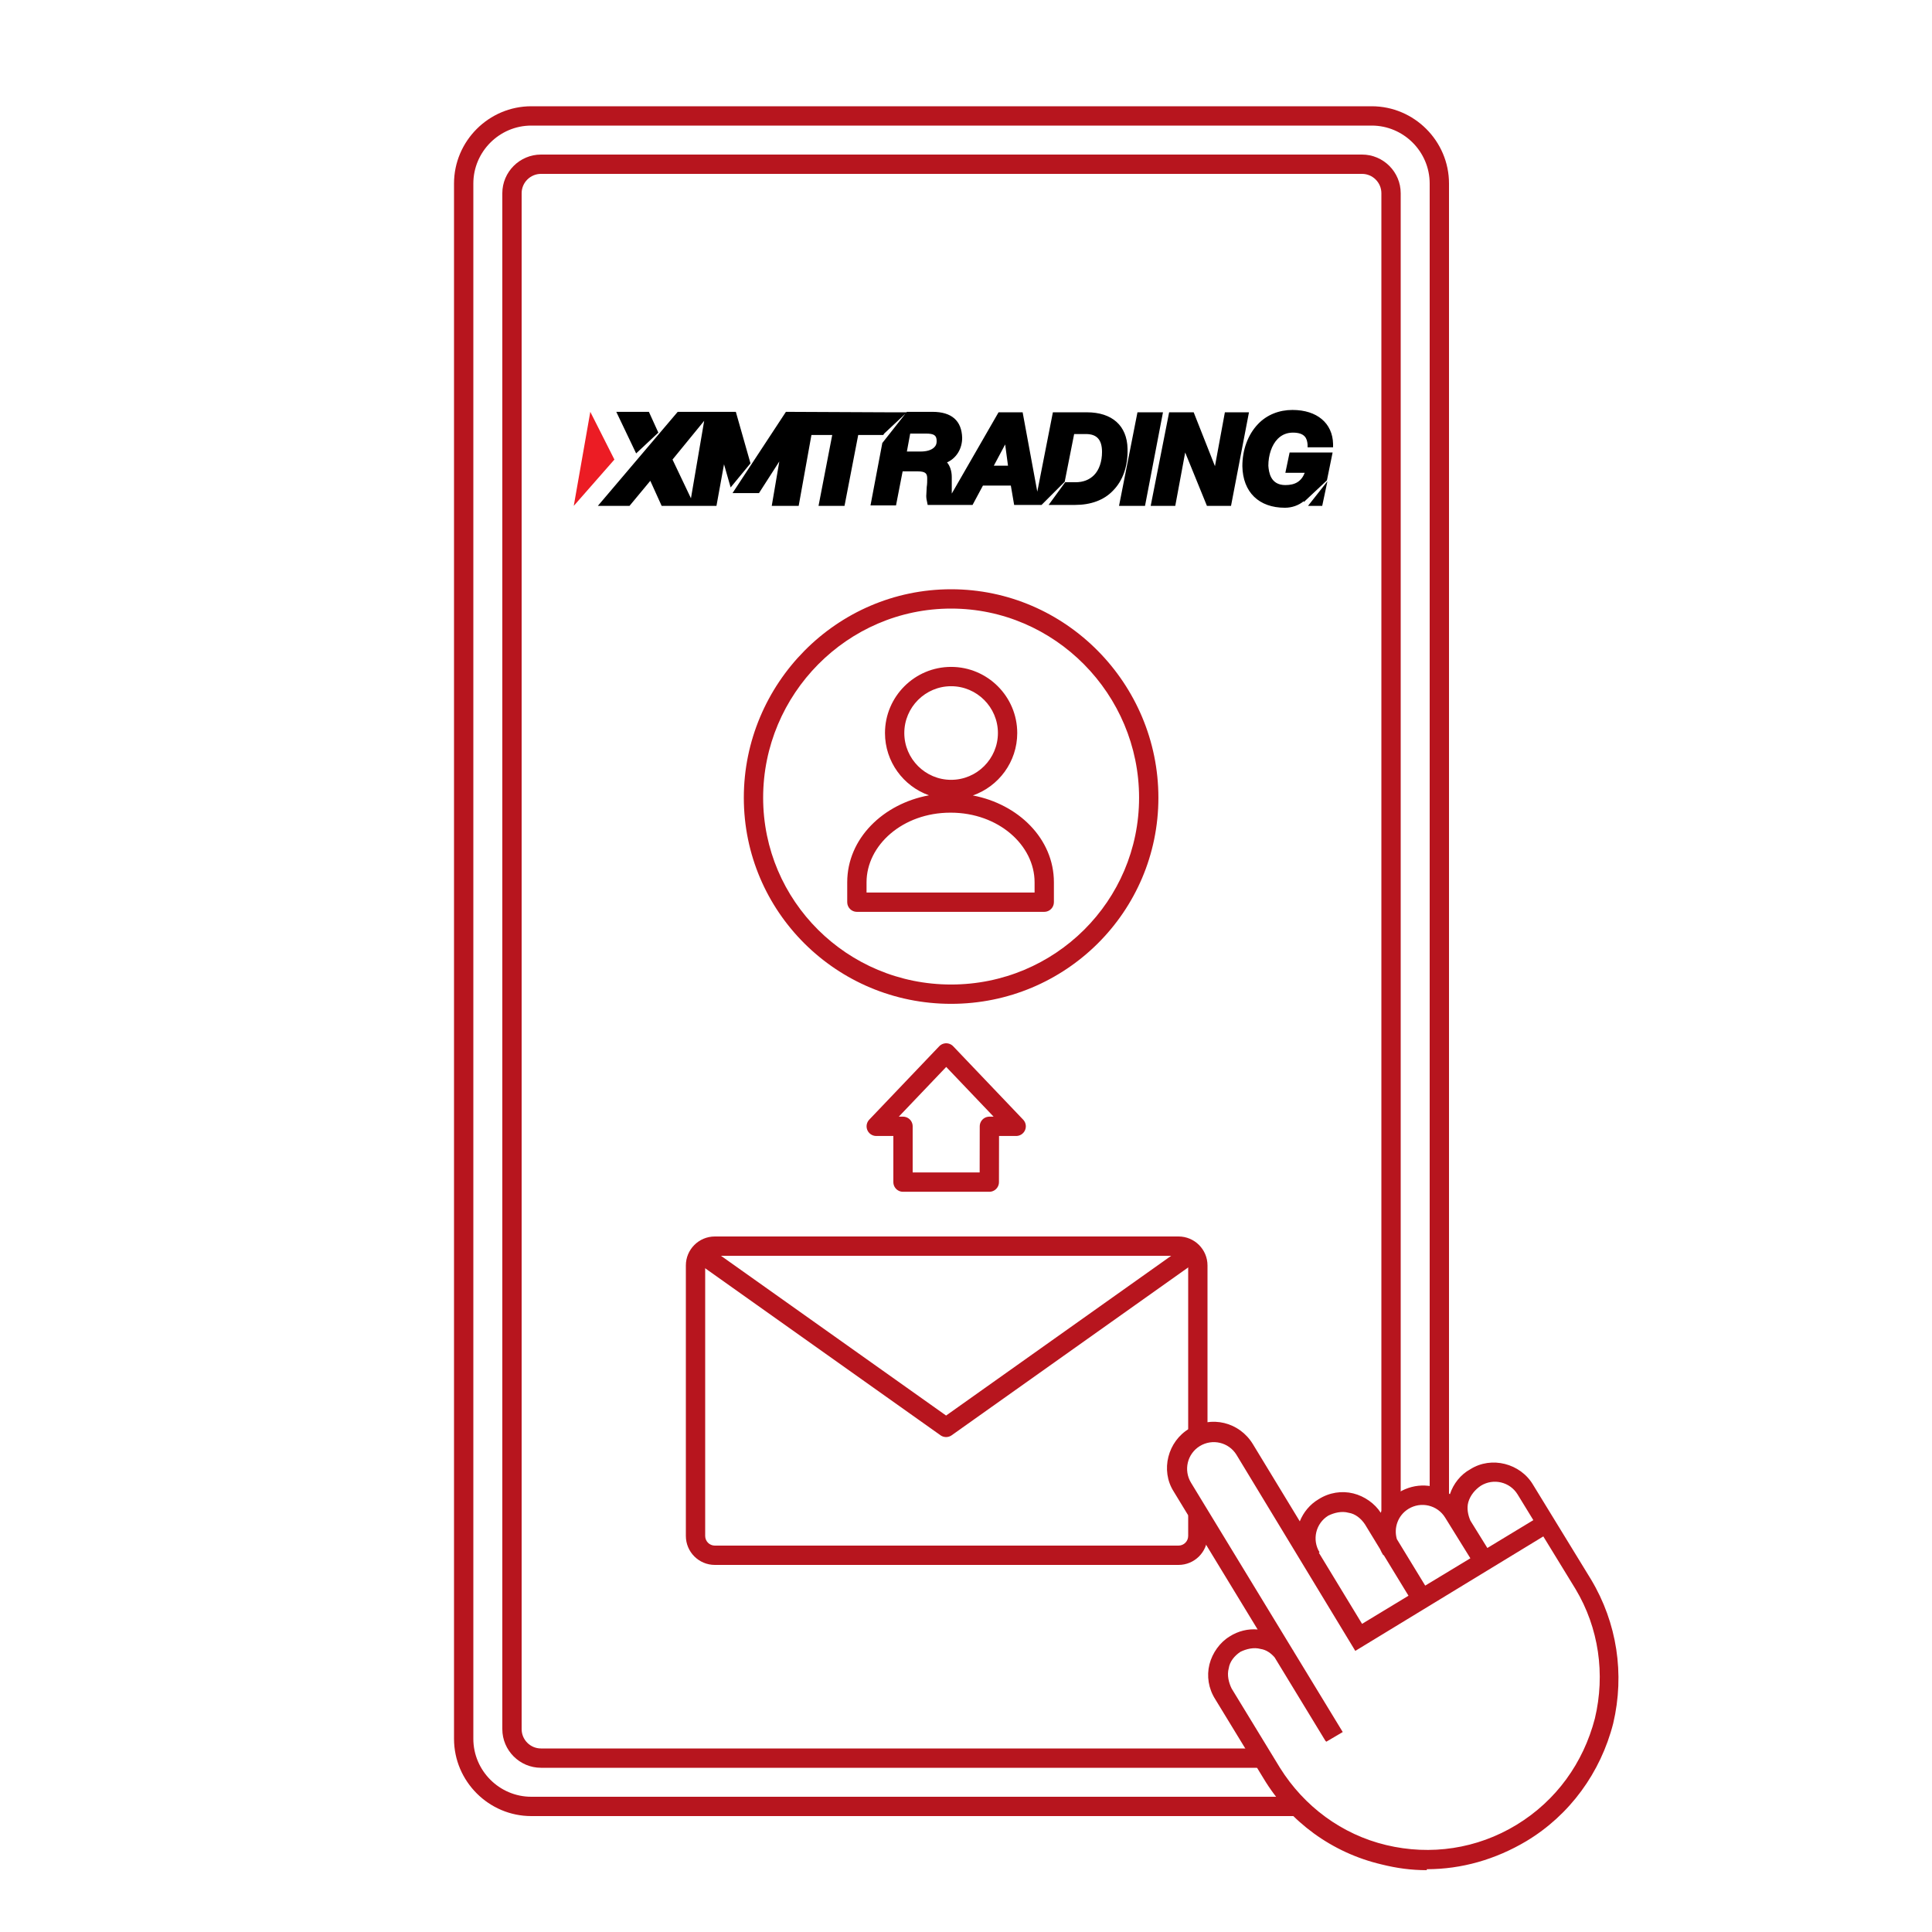
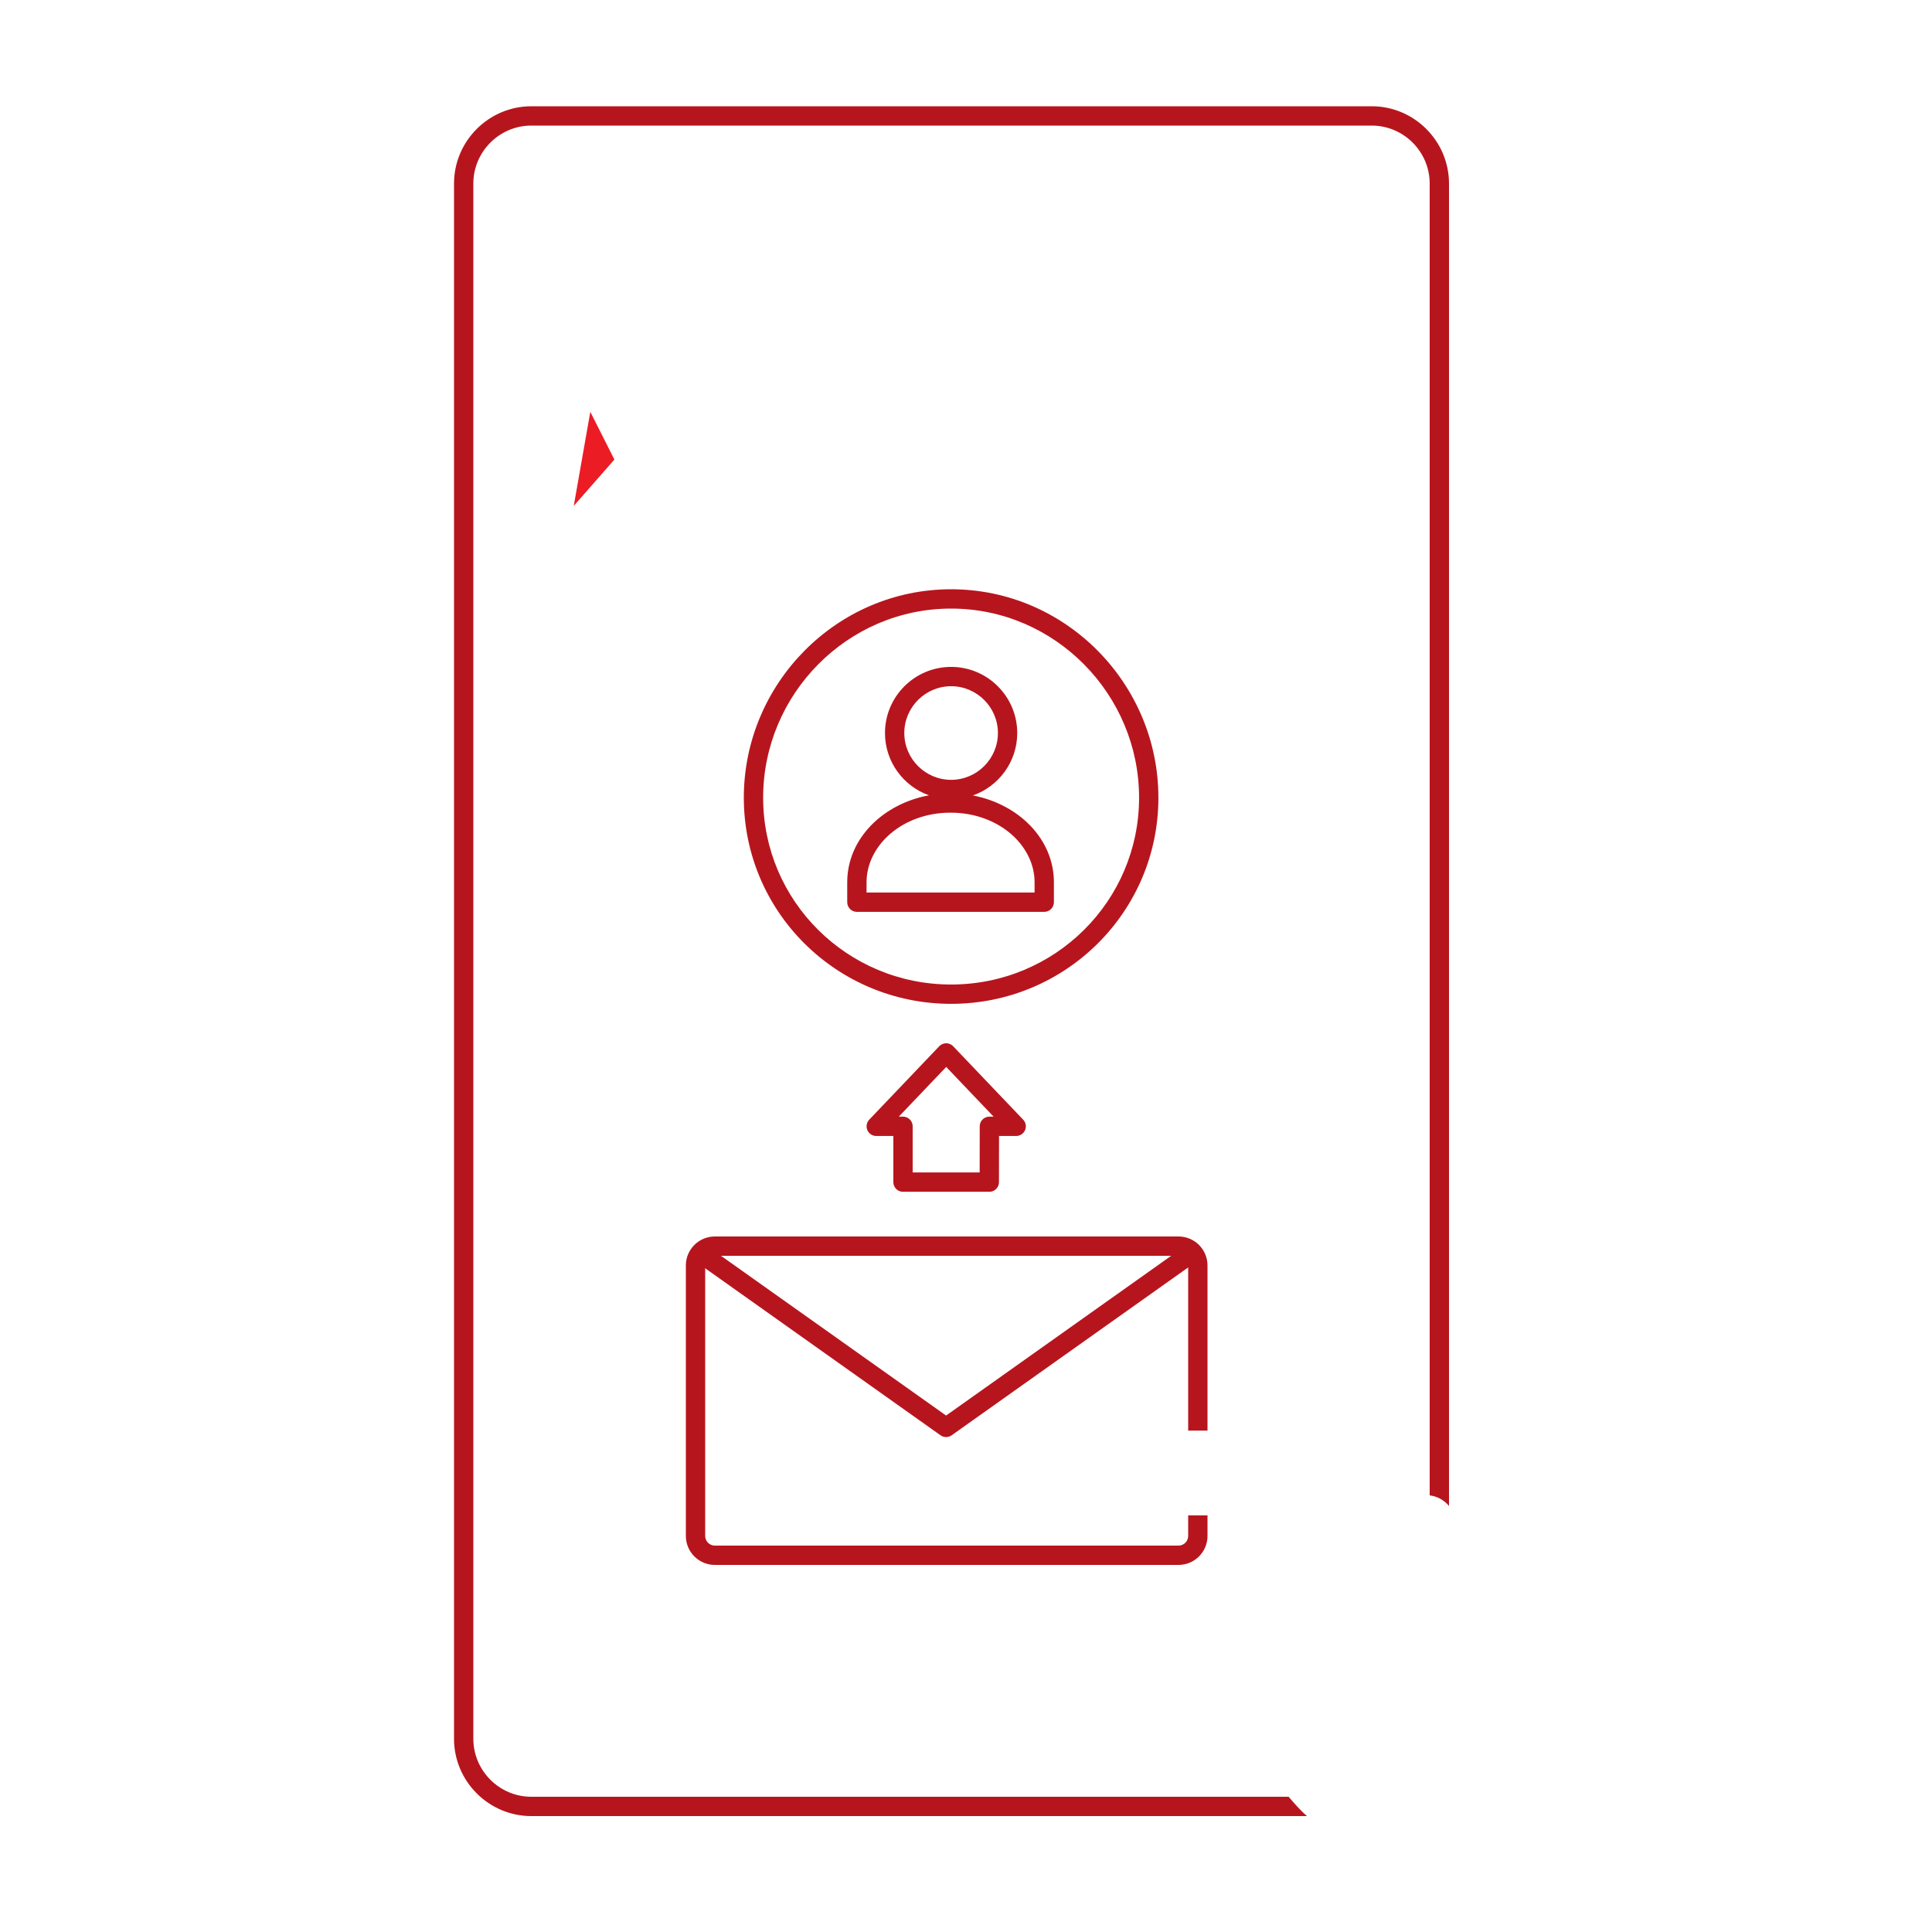
<svg xmlns="http://www.w3.org/2000/svg" width="200" height="200" viewBox="0 0 200 200" fill="none">
-   <path d="M130.1 181H56C54.9 181 54 180.1 54 179V20C54 18.9 54.9 18 56 18H141C142.1 18 143 18.9 143 20V158.7L144.1 160.4C143.1 158.7 143.5 156.6 145 155.5V20C145 17.8 143.2 16 141 16H56C53.8 16 52 17.8 52 20V179C52 181.2 53.8 183 56 183H131.3L130.1 181Z" fill="#B7151E" />
  <path d="M133.4 186H55C51.7 186 49 183.3 49 180V19C49 15.7 51.7 13 55 13H142C145.3 13 148 15.7 148 19V154.8C148.8 154.9 149.5 155.3 150 155.9V19C150 14.6 146.4 11 142 11H55C50.6 11 47 14.6 47 19V180C47 184.4 50.6 188 55 188H135.3C134.6 187.4 134 186.7 133.4 186Z" fill="#B7151E" />
-   <path d="M123.1 147.9C125.4 146.5 128.3 147.2 129.7 149.5L134.554 157.489C134.929 156.555 135.596 155.734 136.5 155.2C137.6 154.5 138.9 154.3 140.1 154.6C141.259 154.89 142.322 155.647 142.934 156.599C143.321 155.744 143.958 154.997 144.8 154.5C146.522 153.451 148.581 153.581 150.095 154.678C150.448 153.606 151.2 152.645 152.2 152.099C154.4 150.7 157.4 151.5 158.7 153.7L164.7 163.5C167.4 168 168.2 173.3 167 178.4C165.7 183.5 162.5 187.9 158 190.599C154.8 192.499 151.3 193.5 147.7 193.5V193.599C146.1 193.599 144.6 193.4 143 193C137.9 191.8 133.5 188.599 130.8 184.099L125.8 175.9C125.1 174.8 124.9 173.5 125.2 172.3C125.5 171.1 126.3 170 127.3 169.4C128.186 168.836 129.202 168.597 130.19 168.682L121.5 154.4C120.1 152.2 120.9 149.2 123.1 147.9ZM128 150.6C127.2 149.3 125.5 148.9 124.2 149.7C122.9 150.5 122.5 152.2 123.3 153.5L133.83 170.805C133.853 170.836 133.878 170.868 133.9 170.9L133.891 170.905L139 179.3L137.3 180.3L137.2 180.2L131.952 171.577C131.569 171.129 131.069 170.781 130.5 170.7C129.8 170.5 129 170.7 128.4 171C127.8 171.4 127.3 172 127.2 172.7C127 173.4 127.2 174.2 127.5 174.8L132.5 183C135 187 138.9 189.9 143.5 191C148.1 192.1 152.9 191.4 157 188.9C161.1 186.4 163.9 182.5 165.1 177.9C166.2 173.3 165.5 168.5 163.1 164.5L159.763 159.049L140.3 170.9L128 150.6ZM139.6 156.6C138.9 156.4 138.1 156.6 137.5 156.9C136.2 157.7 135.801 159.4 136.6 160.7L136.529 160.741L141 168.1L145.807 165.189L143.238 160.977L143.2 161C143.069 160.794 142.956 160.58 142.863 160.362L141.301 157.8C140.901 157.2 140.3 156.701 139.6 156.6ZM149.6 157.099C148.8 155.8 147.1 155.4 145.8 156.2C144.714 156.868 144.259 158.164 144.603 159.33L147.537 164.141L152.212 161.312L149.6 157.099ZM157.1 154.7C156.3 153.4 154.6 153 153.3 153.8C152.7 154.2 152.2 154.8 152 155.5C151.82 156.13 151.965 156.841 152.215 157.415L153.971 160.247L158.731 157.364L157.1 154.7Z" fill="#B7151E" />
  <path d="M61.108 42.633L63.603 47.573L59.396 52.367L61.108 42.633Z" fill="#EC1C24" />
-   <path d="M133.793 42.438C136.337 42.438 137.951 43.807 138 45.959V46.302H135.359V46.008C135.31 45.421 135.113 44.785 133.842 44.785C133.255 44.785 132.718 44.981 132.278 45.421C131.642 46.057 131.299 47.133 131.299 48.209C131.348 48.845 131.495 50.215 133.06 50.215C134.087 50.215 134.723 49.824 135.066 48.943H133.06L133.5 46.84H137.951L137.364 49.726L134.967 51.976V51.878C134.429 52.318 133.744 52.562 133.011 52.562C130.321 52.562 128.657 50.948 128.609 48.258C128.609 46.546 129.196 44.981 130.223 43.905C131.152 42.927 132.424 42.438 133.793 42.438ZM77.69 47.965L75.636 50.459L74.95 48.062L74.168 52.367H68.494L67.32 49.774L65.168 52.367H61.891L70.157 42.633H76.173L77.69 47.965ZM96.522 42.633C98.527 42.633 99.554 43.562 99.603 45.323C99.603 46.448 99.016 47.427 98.037 47.867C98.331 48.209 98.526 48.747 98.527 49.383V51.095L103.369 42.682H105.863L107.38 50.899L108.994 42.682H112.516C115.108 42.682 116.674 44.052 116.723 46.448C116.772 48.258 116.233 49.775 115.206 50.802C114.277 51.78 112.907 52.27 111.293 52.27H108.554L110.266 49.921H111.342C112.125 49.921 112.761 49.677 113.25 49.188C113.788 48.65 114.081 47.769 114.081 46.791C114.081 45.519 113.543 44.932 112.418 44.932H111.195L110.217 49.872L107.82 52.27H104.984L104.641 50.264H101.755L100.679 52.27H96.032L95.984 52.024C95.935 51.829 95.886 51.584 95.886 51.34C95.886 51.046 95.935 50.704 95.935 50.41C95.984 50.117 95.984 49.824 95.984 49.53C95.984 49.041 95.837 48.796 95.005 48.796H93.44L92.755 52.318H90.114L91.337 45.861L93.733 42.819L91.532 44.883L91.435 45.03H88.842L87.424 52.367H84.734L86.152 45.03H83.999L82.679 52.367H79.891L80.674 47.769L78.57 51.046H75.831L81.359 42.633L91.973 42.682H93.842L93.88 42.633H96.522ZM118.532 52.367H115.842L117.75 42.682H120.391L118.532 52.367ZM125.772 48.258L126.799 42.682H129.293L127.435 52.367H124.941L122.69 46.84L121.663 52.367H119.119L121.028 42.682H123.57L125.772 48.258ZM136.875 52.367H135.407L137.413 49.823L136.875 52.367ZM69.619 47.573L71.527 51.584L72.897 43.562L69.619 47.573ZM102.88 48.209H104.348L104.054 46.008L102.88 48.209ZM68.152 44.785L65.853 46.938L63.798 42.633H67.173L68.152 44.785ZM94.223 44.883L93.88 46.742H95.299C95.935 46.742 96.424 46.595 96.717 46.302C96.913 46.106 96.962 45.91 96.962 45.666C96.962 45.079 96.717 44.883 95.837 44.883H94.223Z" fill="black" />
  <path d="M102.422 116.596H105.193L97.951 109L90.708 116.596H93.479V122.373H102.412L102.422 116.596Z" stroke="#B7151E" stroke-width="2" stroke-linecap="round" stroke-linejoin="round" />
  <path d="M72.649 129.816L97.939 147.763L123.228 129.816" stroke="#B7151E" stroke-width="2" stroke-linecap="round" stroke-linejoin="round" />
  <path d="M123 131C123 130.448 122.552 130 122 130H74C73.448 130 73 130.448 73 131V159C73 159.552 73.448 160 74 160H122C122.552 160 123 159.552 123 159V156.871H125V159C125 160.657 123.657 162 122 162H74C72.343 162 71 160.657 71 159V131C71 129.343 72.343 128 74 128H122C123.657 128 125 129.343 125 131V148.097H123V131Z" fill="#B7151E" />
  <path d="M98.458 61C110.332 61 119.917 70.789 119.917 82.578C119.917 94.382 110.317 103.917 98.458 103.917C86.599 103.917 77 94.382 77 82.578C77 70.79 86.584 61 98.458 61ZM98.458 63C87.708 63 79 71.875 79 82.578C79 93.266 87.693 101.917 98.458 101.917C109.224 101.917 117.917 93.266 117.917 82.578C117.917 71.875 109.208 63 98.458 63ZM98.459 69.037C102.233 69.037 105.304 72.109 105.304 75.883C105.304 78.868 103.381 81.411 100.71 82.345C105.411 83.239 109.1 86.819 109.1 91.338V93.395C109.099 93.947 108.652 94.395 108.1 94.395H88.704C88.152 94.395 87.704 93.947 87.704 93.395V91.338C87.704 86.796 91.43 83.203 96.165 82.331C93.516 81.386 91.614 78.853 91.613 75.883C91.613 72.109 94.685 69.037 98.459 69.037ZM98.391 84.127C93.434 84.127 89.704 87.506 89.704 91.338V92.395H107.1V91.338C107.1 87.505 103.369 84.127 98.412 84.127H98.391ZM98.459 71.037C95.79 71.037 93.613 73.213 93.613 75.883C93.614 78.552 95.79 80.728 98.459 80.728C101.128 80.727 103.303 78.552 103.304 75.883C103.304 73.213 101.128 71.037 98.459 71.037Z" fill="#B7151E" />
</svg>